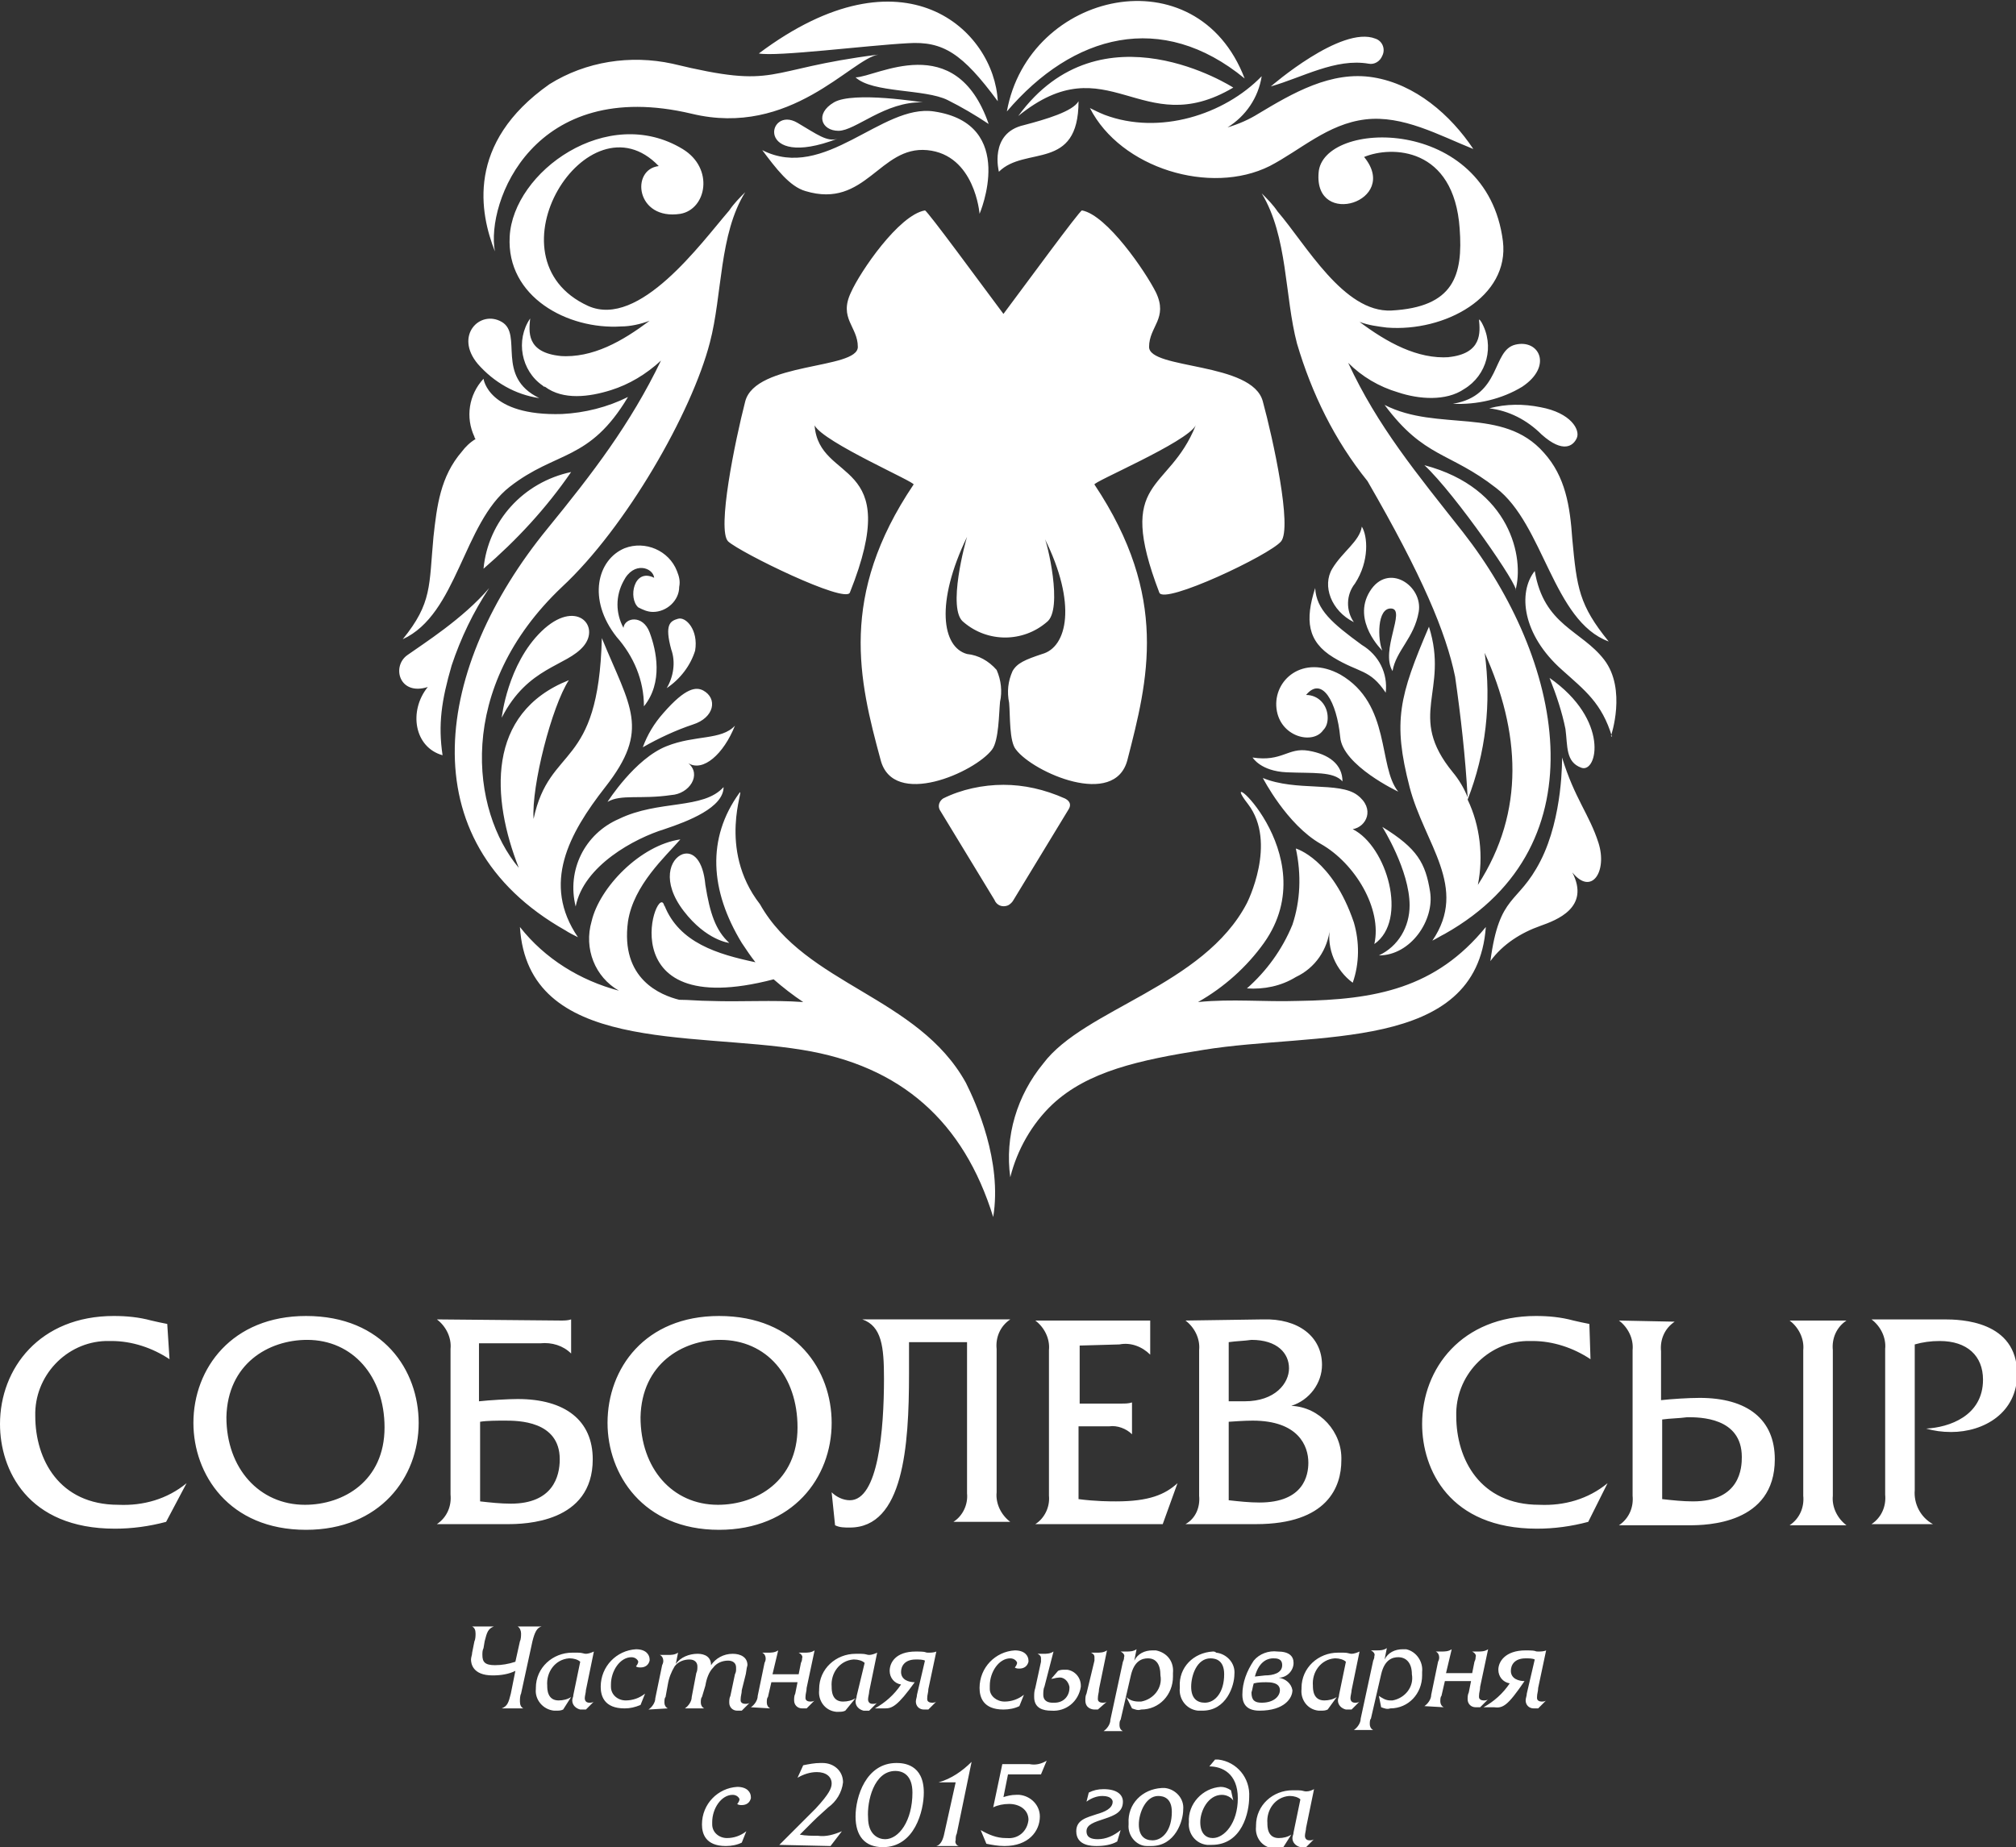
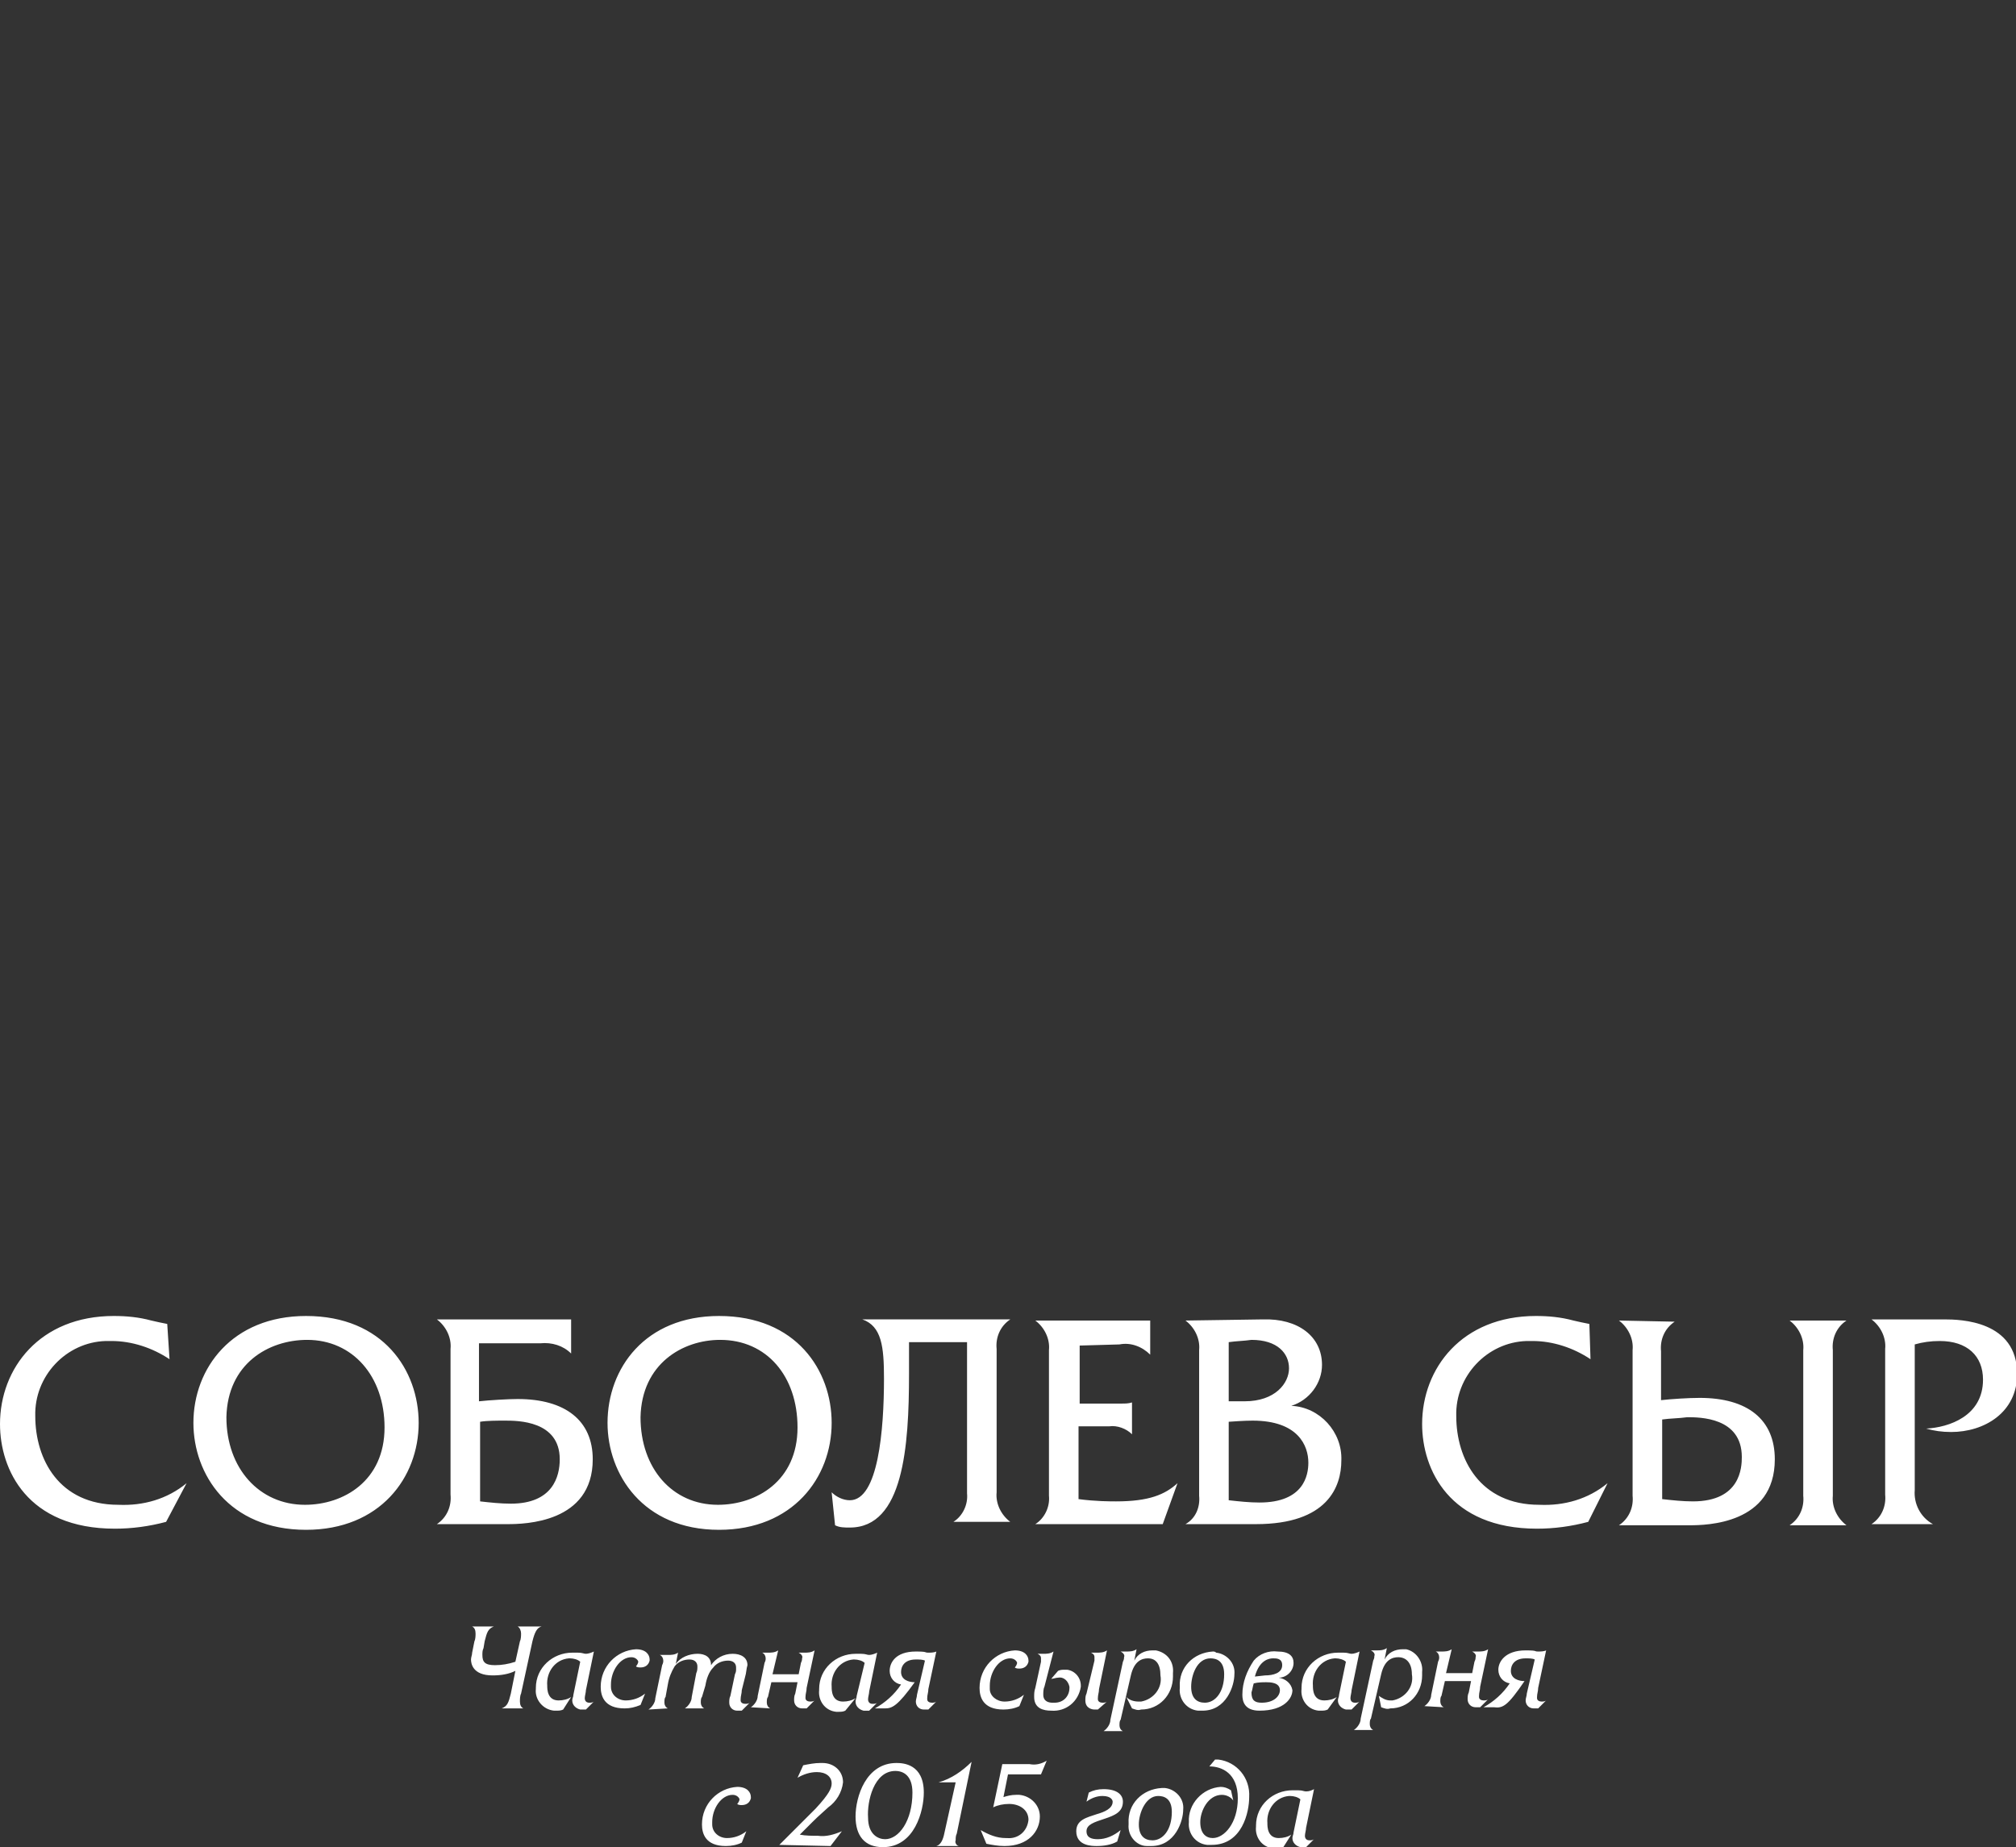
<svg xmlns="http://www.w3.org/2000/svg" id="Слой_1" x="0px" y="0px" viewBox="0 0 177.2 162.4" style="enable-background:new 0 0 177.2 162.4;" xml:space="preserve">
  <rect x="0" y="0" width="177.2" height="162.4" fill="#333333" stroke="none" />
  <style type="text/css"> .st0{fill:#FFFFFF;} </style>
  <g id="Слой_2_1_">
    <g id="Слой_1-2">
-       <path class="st0" d="M118.5,31.9c1.2,1.2,2.7,2.1,4.4,2.6c1.8,0.6,4.2,0.8,5.8-0.3c2-1.2,2.7-3.8,1.5-5.9 c-0.1-0.1-0.1-0.2-0.2-0.2c0.1,1.1,0.3,3-2.7,3.3h0.1c-2.8,0.2-5.5-1.3-7.9-3.1c0.8,0.3,1.6,0.4,2.4,0.5 c5.1,0.4,10.8-2.7,10.2-7.6c-1.4-11.1-15.9-10.7-16.2-6c-0.4,4.9,7.2,2.5,4-1.4c2.4-1,7.9-0.9,8.4,6.3c0.3,4.1-0.5,6.9-6,7.2 c-4.2,0.2-7.5-5.8-10-8.7c-0.4-0.6-0.9-1.1-1.4-1.6c2.3,3.8,2,9,3.1,13.2c1.3,4.4,3.3,8.5,6.2,12.1l0,0c4.8,8.3,6.9,13.3,7.7,17.2 c0.5,3.5,0.9,7,1.1,10.6c-0.3-0.8-0.8-1.6-1.3-2.2c-4.1-5-0.3-7.1-2.1-12.8c-2.6,6.1-3.2,8.3-1.7,14.1c1.3,5,5.2,8.8,2,13.5 c0.4-0.2,0.7-0.4,1.1-0.6c14-7.9,10.2-24.3,1.6-35.3C124.5,41.6,121.1,37.5,118.5,31.9 M129.9,77.8c0.5-2.5,0.2-5.2-0.9-7.5 c1.6-4.1,2.1-8.5,1.5-12.9C133.6,64.3,134.1,71.3,129.9,77.8 M135.7,39.8c-3.6-4.1-9.3-1.8-14-4.2c3.5,4.7,5.7,4.1,9.8,7.3 c4.2,3.2,5,11.7,9.9,13.5c-2.6-3.2-2.8-4.7-3.2-9C138,44.5,137.6,41.9,135.7,39.8 M114.1,88c-3,0.1-5.8-0.2-8.8,0.1 c2.3-1.3,4.3-3.1,5.8-5.2c5.6-7.9-4.6-16.3-1.4-12.2c2.6,3.4-0.1,8.7-0.1,8.7c-3.8,7.3-14.3,9.3-17.9,14.1 c-2.3,2.8-3.4,6.4-2.9,10c0.6-2.4,1.9-4.7,3.7-6.4l0,0l0,0l0,0c3.1-2.9,7.6-3.9,13.3-4.8c9.8-1.6,24,0.3,24.8-10.8 C126.2,86.9,120.9,87.9,114.1,88 M111,35.3c-0.9-3.5-10-2.8-10-4.8c0-1.8,1.7-2.5,0.6-4.8c-0.9-1.8-4.3-6.8-6.5-7.2 c-0.2,0-5.1,6.7-6.9,9.1c-1.8-2.4-6.7-9.1-6.9-9.1c-2.3,0.4-5.7,5.4-6.5,7.2c-1.1,2.3,0.6,3,0.6,4.8c0,2-9,1.3-9.9,4.8 s-2.5,11.3-1.5,12.3c1.1,1,10.3,5.5,10.7,4.5c4.8-12-2.7-9.5-3.1-14.7c0.8,1.5,8.9,5,8.7,5.2c-6.6,9.8-4.8,17.2-2.9,24.2 c1.1,4.3,8.3,1.1,9.8-0.9c0.6-0.8,0.6-3.2,0.7-4.2c0.2-0.9,0.1-1.9-0.3-2.8c-0.7-0.8-1.6-1.3-2.6-1.4c-2.2-0.6-2.8-4.5,0-10.3 c-0.1,0.3-1.8,6.4-0.3,7.5c2.1,1.8,5.2,1.8,7.3,0c1.5-1.1,0-7.2-0.2-7.4c2.9,5.8,2,9.6-0.2,10.2C90.1,58,89.4,58.3,89,59 c-0.4,0.9-0.5,1.8-0.3,2.8c0.1,1.1,0,3.4,0.6,4.1c1.5,2,8.7,5.2,9.8,0.9c1.8-7,3.7-14.3-2.9-24.2c-0.2-0.2,8.1-3.7,8.9-5.2 c-2.4,6-7.1,4.5-3.2,14.7c0.4,1.1,9.7-3.3,10.7-4.5S111.9,38.6,111,35.3 M119,54.7c-0.7-1-0.7-2.4,0.1-3.4c1.3-2,1.1-4.2,0.6-5 c-0.2,1.3-1.7,2.2-2.6,3.7S117,53.7,119,54.7 M121.8,60.9c0.2-1.7-0.6-3.3-2.1-4.2c-2.6-1.9-4-3.1-4.1-5c-0.9,2.8-0.7,4.7,1.6,6.1 S120.4,58.8,121.8,60.9 M121.5,57.2c0,0-2.7-2.6-1.1-5.2s4.7-0.5,4.3,1.8s-2,3.4-2.3,5.2c-1.1-1.8,1.2-5.4-0.1-5.5 S121.1,56.3,121.5,57.2 M43,51.7c-1.4,2.1-2.5,4.4-3.3,6.8c-0.9,3.1-1.2,5.2-0.8,7.9c-2.5-0.7-3-3.9-1.3-6 c-2.5,0.8-3.2-1.8-1.8-2.8S40.7,54.4,43,51.7 M141.6,64.7c0,0,1.4-4.1-0.6-6.7s-5.3-3-6.1-7.8c-1.5,1.9-1.1,5.6,2.4,8.7 c2,1.8,3.5,2.9,4.4,5.9 M136.2,59.6c0.6,1.5,1.1,3,1.4,4.5c0.2,1.5,0,2.9,1.4,3.4S141.5,63.3,136.2,59.6 M50.2,41.5 c-2.2,3.2-4.8,6-7.7,8.5C42.9,45.8,46,42.4,50.2,41.5 M125.2,40.9c7.6,2,8.8,8.2,8,11C133.7,51.8,127.9,43.4,125.2,40.9 M137.3,66.6c0,0,0.1,5.2-1.9,9.1s-3.6,2.8-4.4,8.8c1.1-1.5,2.7-2.5,4.4-3.1c1.4-0.5,4.4-1.6,2.8-4.7c1.7,2.1,3.1-0.1,2.3-2.6 S138.4,70.2,137.3,66.6 M113.9,74.6c0,0,3.2,0.9,5.1,6.5c0.5,1.7,0.5,3.6-0.1,5.3c-1.5-1.1-2.3-3-2-4.8c-0.2,1.9-1.3,3.5-3,4.3 c-1.3,0.8-2.8,1.1-4.3,1c1.7-1.5,3.1-3.4,4-5.6C114.3,79.2,114.4,76.9,113.9,74.6 M50.6,79.7c-0.8-3.2,0.8-6.4,3.8-7.7 c3.5-1.7,7.4-0.8,9.2-2.8c0,1.8-3.1,3-5.2,3.7C55.8,73.7,51.3,76.1,50.6,79.7 M53.4,70.5c0,0,2.4-3.8,5.2-4.9c2.5-1,4.8-0.5,6-1.8 c-1,2.5-2.8,4.1-4.1,3.3c1.2,1,0.1,2.7-1.5,2.8C56.3,70.3,54.6,69.8,53.4,70.5 M111,68.4c0,0,2.1,4.1,5.1,5.8s5.4,5.7,4.7,8.8 c3-2.1,1.1-8.6-1.9-10.1c1.2-0.2,2-1.8,0.4-3S113.9,69.6,111,68.4 M110.1,66.6c0,0,0.7,1.2,3,1.3s4.1-0.1,4.9,0.8 c0-1.5-1.2-2.4-3-2.7S112.7,67,110.1,66.6 M121.5,72.7c0,0,2.4,3.8,2.4,6.9c0,1.9-1,3.6-2.7,4.4c2.8,0,4.9-3.1,4.5-5.6 S124.6,74.6,121.5,72.7 M88.2,69c-1.8,0-3.7,0.4-5.3,1.2c-0.3,0.2-0.5,0.6-0.3,1l4.8,7.9c0.2,0.5,0.7,0.7,1.2,0.5 c0.2-0.1,0.4-0.3,0.5-0.5l4.8-7.9c0.4-0.6-0.1-0.9-0.3-1C91.8,69.4,90,69,88.2,69 M44.1,63.1c0,0,0.5-4.7,3.5-7.6s5.2-0.5,3.7,1.3 S46.4,58.6,44.1,63.1 M46.9,72c-0.2-2.9,1.6-9.9,3.1-12.2c-7.3,2.9-6.8,10.4-4.4,16.5c-4.2-5-5.6-15.8,3.8-24.7 c5.6-5.2,11.4-15.3,13-21.5c1.1-4.2,0.8-9.5,3.1-13.2c-0.5,0.5-1,1-1.4,1.6c-2.5,2.9-7.9,10.4-12.4,8.4c-9.2-4.2,0-18.8,6.2-12.3 c-2.5,0.3-2,4.8,1.9,4.2c2.3-0.4,3-4,0.2-5.7c-6.6-4-14.9,2-15.2,7.7c-0.3,5.3,5.1,8.2,9.8,7.9c0.8,0,1.7-0.2,2.5-0.5 c-2.4,1.8-5,3.3-7.9,3.1c0,0,0.2,0.1,0.1,0c-3.1-0.3-2.8-2.2-2.7-3.3c-1.3,1.9-0.8,4.6,1.1,5.9c0.1,0.1,0.1,0.1,0.2,0.1 c1.6,1.2,3.9,0.9,5.8,0.3c1.6-0.5,3.1-1.4,4.4-2.6c-2.7,5.6-6,9.9-10,14.8c-9.8,12-12.4,27.4,1.6,35.3c0.3,0.2,0.7,0.4,1.1,0.6 c-3.2-4.7-0.8-9.1,2.4-13.2c4-5.1,2.2-7-0.3-13.1C52.6,67.8,48.3,65.4,46.9,72 M56.6,62.1c0-2.3-0.9-4.4-2.4-6.1 c-2.6-3.3-1.7-6.8,0.7-7.8c1.8-0.7,3.9,0.2,4.6,2c0.2,0.5,0.3,0.9,0.2,1.4c0,1.2-1.1,2.2-2.3,2.2c-0.5,0-0.9-0.2-1.3-0.4 c-0.9-0.8-0.4-3.5,1.4-2.6c-0.1-0.9-1.8-1.5-2.7,0.3c-0.7,1.3-0.7,2.8,0,4.1c0.1-0.9,1.7-1.2,2.3,0.4S58.3,60,56.6,62.1 M58.6,60.5c0.6-1,0.8-2.3,0.4-3.4c-0.6-2.2-0.1-2.5,0.6-2.7s1.8,1,1.5,2.8C60.7,58.5,59.8,59.7,58.6,60.5 M56.5,65.7 c0.4-1.1,1-2.1,1.8-3c2-2.3,2.9-2.3,3.5-2c1.3,0.7,1,2.4-0.9,3C59.4,64.2,57.9,64.9,56.5,65.7 M122.9,69.6c0,0-4.9-2.3-5.1-4.8 c-0.3-3.1-1.6-5.4-3-3.7c1.1,0,1.9,0.9,1.9,2c0,0.4-0.1,0.8-0.4,1.1c-0.9,1.3-3.8,0.6-4.1-1.9s2.3-4.8,5.6-3 C122.3,61.9,121.1,67.4,122.9,69.6 M59.7,87.9c-1.6-0.4-5.2-1.8-4.5-6.9c0.5-3.2,3.3-5.7,4.6-7.2c-3.5,0.5-7.1,4.2-7.8,7.2 c-0.7,2.4,0.3,4.9,2.4,6.1c-3.4-0.9-6.5-2.8-8.7-5.6c0.7,11.1,15,9.2,24.8,10.8c8.7,1.4,14.2,6.3,16.8,14.7 c0.8-4.9-1.5-10-2.4-11.8c-4.2-7.6-14.1-8.6-18.1-15.7l0,0l0,0l0,0c-3.8-4.9-1.3-10.4-1.8-9.8c-2.9,4-2.6,8.6,0.2,13.2 c0.4,0.6,0.8,1.2,1.2,1.7c-3.3-0.7-6.7-1.7-8-5l0,0.1C57.9,77,53.1,90,68,86.1c0.8,0.7,1.7,1.4,2.6,2c-2.7-0.2-5.4,0-8.2-0.1 C61.5,88,60.6,87.9,59.7,87.9 M64.1,82.9c0,0-2-0.2-4-2.8s-1.2-4.6-0.1-5c0.9-0.3,1.8,0.5,2,2.7C62.4,80.3,62.9,81.8,64.1,82.9 M86.9,10.9c-1.2-0.8-2.4-1.5-3.6-2.1c-2-1-6.6-0.6-8.1-2C77,6.8,84,2.5,86.9,10.9 M81.1,9c0,0-6.1-1-7.8,0s-1.1,2.5,0.4,2.5 S77.8,8.9,81.1,9 M127.7,35.5c2.1,0.1,4.3-0.4,6.1-1.5c2.7-1.8,1.5-4.2-0.6-3.7S132,34.8,127.7,35.5 M47.4,35 c-2.1-0.3-4-1.4-5.4-3c-2.1-2.5,0.2-4.8,2.1-3.7S43.5,33.1,47.4,35 M130.9,35.9c1.5-0.4,3-0.4,4.5-0.1c2.7,0.5,3.5,2,3.2,2.7 s-1.2,1.4-3.1-0.3C134.2,36.9,132.6,36.1,130.9,35.9 M87.8,15.1c0,0-0.9-3.4,2.2-4.1c1.9-0.5,4.3-1.2,4.8-2.1 C94.8,15.1,90.1,12.8,87.8,15.1 M70.1,10.8c1.7,1,2.6,1.7,3.5,1.4C66.3,15,67.4,9.2,70.1,10.8 M79.8,3.8c3.1-0.2,4.8,0.9,7.9,5.1 c-0.3-6.2-8.2-13.8-21-4.2C68.3,5,76.1,4,79.8,3.8 M77.2,4.8c-10.3,1.3-8.6,3.1-18.1,0.8c-3.7-0.8-7.6-0.2-10.8,1.8 c-7.4,5.2-6.1,11.4-4.8,14.7C42.7,17.8,46.9,6.7,60.8,10C69.5,12.1,74.8,5.2,77.2,4.8 M82.1,9.8C77.5,9.1,72.5,16,67,13.2 c1.2,1.6,2.4,3.2,3.8,3.6c5.3,1.6,6.5-4,10.7-3.6s4.6,5.6,4.6,5.6S89.5,10.9,82.1,9.8 M88.5,9.8c1.9-10.6,16.7-13.9,20.9-2.9 C102.1,0.9,94.3,3,88.5,9.8 M97.1,10.1c4.8,1.8,10.5,0,13.8-3.4c-0.3,1.9-1.4,3.5-3,4.5c1-0.3,1.9-0.7,2.7-1.2 c3-1.8,6.4-3.8,10.1-3.2s6.8,3.3,8.8,6.3c-3-1.2-6.2-3-9.5-2.6s-5.7,2.7-8.4,4.1c-5.2,2.6-13.1,0.2-15.8-5.1 C96.2,9.7,96.6,9.9,97.1,10.1 M89.5,10.2c7.3-10,18.9-2.5,18.9-2.5C100.3,12.5,97.4,3.8,89.5,10.2 M111.7,7.6c0,0,6.2-5.4,9.2-4.2 c0.6,0.2,0.9,0.9,0.6,1.5c-0.2,0.5-0.7,0.8-1.2,0.7C117.4,5.1,114.5,6.8,111.7,7.6 M49.4,36.4c-6.5,0.2-6.9-3.1-6.9-3.1 c-1.3,1.4-1.6,3.4-0.8,5.1c0,0.1,0.1,0.2,0.1,0.2c-0.5,0.3-0.9,0.7-1.2,1.1c-1.9,2.2-2.2,4.8-2.5,7.5c-0.4,4.3-0.1,5.8-2.7,9 c4.8-2.2,5.3-10.2,9.4-13.4s7-2.2,10.4-7.9C53.4,35.8,51.4,36.3,49.4,36.4" />
-       <path class="st0" d="M169.9,134c-1.1-0.6-1.7-1.8-1.6-3v-12.8c0.7-0.2,1.4-0.3,2.2-0.3c2.4,0,3.8,1.3,3.8,3.4c0,3.2-3,4.2-5,4.3 c0.7,0.2,1.4,0.3,2.2,0.3c2.9,0,5.8-1.7,5.8-5.1c0-4.7-5-4.8-6.4-4.8h-6.4c0.8,0.6,1.3,1.6,1.2,2.6v12.8c0.1,1-0.3,2-1.2,2.6 L169.9,134z M157.3,116.1c0.8,0.6,1.3,1.6,1.2,2.6v12.8c0.1,1-0.3,2-1.2,2.6h5c-0.8-0.6-1.3-1.6-1.2-2.6v-12.8 c-0.1-1,0.3-2,1.2-2.6L157.3,116.1z M146.1,124.8c0.7-0.1,1.5-0.1,2.2-0.2c1.1,0,4.8,0,4.8,3.5c0,0.9-0.1,3.9-4.3,3.9 c-0.9,0-1.8-0.1-2.7-0.2V124.8z M142.3,116.1c0.8,0.6,1.3,1.6,1.2,2.6v12.8c0.1,1-0.3,2-1.2,2.6h6.2c1.5,0,7.5-0.1,7.5-5.8 c0-3.5-2.4-5.4-6.6-5.4c-1,0-2.5,0.1-3.4,0.2v-4.3c-0.1-1,0.3-2,1.2-2.6L142.3,116.1z M139.7,116.4c-0.5-0.1-1-0.2-1.4-0.3 c-1.1-0.3-2.2-0.4-3.3-0.4c-6.5,0-10,4.6-10,9.5c0,4,2.4,9.2,10.1,9.2c1.5,0,3-0.2,4.5-0.6l1.7-3.4c-1.7,1.4-3.8,2-6,1.9 c-5.2,0-7.3-4-7.3-7.8c-0.1-3.5,2.7-6.5,6.2-6.6c0.2,0,0.3,0,0.5,0c1.8,0,3.6,0.6,5.1,1.6L139.7,116.4z M108,125 c1.4-0.1,1.9-0.1,2.1-0.1c4,0,4.9,2.2,4.9,3.7c0,1.1-0.4,3.5-4.3,3.5c-0.9,0-1.8-0.1-2.7-0.2V125z M108,118c0.7-0.1,1.3-0.1,2-0.2 c2.3,0,3.3,1.2,3.3,2.5s-1.2,2.9-3.9,2.9H108L108,118z M104.2,116.1c0.8,0.6,1.3,1.6,1.2,2.6v12.8c0.1,1-0.3,2-1.2,2.5h6.2 c6.3,0,7.5-3.3,7.5-5.6c0.1-2.5-1.9-4.7-4.4-4.8c1.6-0.5,2.7-2,2.7-3.6c0-2.5-2.1-4.1-5.2-4L104.2,116.1z M91,116.1 c0.8,0.6,1.3,1.6,1.2,2.6v12.8c0.1,1-0.4,2-1.2,2.5h11.2l1.3-3.6c-1.1,1-2.5,1.6-5.4,1.6c-0.5,0-1.8,0-3.3-0.2v-6.4h2.7 c0.7-0.1,1.5,0.2,2,0.7v-2.8c-0.3,0.1-0.6,0.1-0.9,0.1h-3.7v-5.1l3.5-0.1c1-0.2,2,0.2,2.7,0.9v-3L91,116.1z M87.6,118.6 c-0.1-1,0.3-2,1.2-2.6h-13c1.7,0.6,1.9,2.4,1.9,5.2c0,4.5-0.5,10.7-3,10.7c-0.6,0-1.2-0.3-1.6-0.7l0.3,2.9 c0.4,0.2,0.8,0.2,1.3,0.2c4.7,0,5.2-7.1,5.2-13.5v-2.8H85v13.3c0.1,1-0.4,2-1.2,2.5h5c-0.8-0.6-1.3-1.6-1.2-2.6L87.6,118.6z M63.3,117.8c4.1,0,6.8,3.2,6.8,7.7c0,4.7-3.6,6.8-7,6.8c-4,0-6.8-3.2-6.8-7.7C56.4,119.9,60,117.8,63.3,117.8 M63.2,115.7 c-6.5,0-9.8,4.6-9.8,9.4c0,4.5,3.1,9.4,9.8,9.4c6.5,0,9.9-4.6,9.9-9.4C73.1,120.5,70,115.7,63.2,115.7 M42.2,125 c0.6-0.1,1.5-0.1,2.2-0.1c1.1,0,4.8,0,4.8,3.4c0,1.5-0.6,3.9-4.3,3.9c-0.9,0-1.8-0.1-2.7-0.2L42.2,125z M38.4,116 c0.8,0.6,1.3,1.6,1.2,2.6v12.8c0.1,1-0.3,2-1.2,2.6h6.2c1.5,0,7.5-0.1,7.5-5.7c0-3.4-2.4-5.3-6.6-5.3c-0.8,0-2.5,0.1-3.4,0.2v-5.1 h5.4c1-0.1,2,0.2,2.7,0.9v-3c-0.3,0.1-0.6,0.1-0.9,0.1L38.4,116z M27,117.8c4,0,6.8,3.2,6.8,7.7c0,4.7-3.6,6.8-7,6.8 c-4,0-6.9-3.2-6.9-7.7C20,119.9,23.6,117.8,27,117.8 M26.9,115.7c-6.5,0-9.9,4.6-9.9,9.4c0,4.5,3.1,9.4,9.9,9.4 c6.5,0,9.9-4.6,9.9-9.4C36.8,120.5,33.7,115.7,26.9,115.7 M14.7,116.4c-0.5-0.1-1-0.2-1.4-0.3c-1.1-0.3-2.2-0.4-3.3-0.4 c-6.5,0-10,4.6-10,9.5c0,4,2.4,9.2,10.1,9.2c1.5,0,3-0.2,4.5-0.6l1.8-3.4c-1.7,1.4-3.8,2-6,1.9c-5.2,0-7.3-4-7.3-7.8 c-0.1-3.5,2.7-6.5,6.2-6.6c0.2,0,0.3,0,0.5,0c1.8,0,3.6,0.6,5.1,1.6L14.7,116.4z" />
+       <path class="st0" d="M169.9,134c-1.1-0.6-1.7-1.8-1.6-3v-12.8c0.7-0.2,1.4-0.3,2.2-0.3c2.4,0,3.8,1.3,3.8,3.4c0,3.2-3,4.2-5,4.3 c0.7,0.2,1.4,0.3,2.2,0.3c2.9,0,5.8-1.7,5.8-5.1c0-4.7-5-4.8-6.4-4.8h-6.4c0.8,0.6,1.3,1.6,1.2,2.6v12.8c0.1,1-0.3,2-1.2,2.6 L169.9,134z M157.3,116.1c0.8,0.6,1.3,1.6,1.2,2.6v12.8c0.1,1-0.3,2-1.2,2.6h5c-0.8-0.6-1.3-1.6-1.2-2.6v-12.8 c-0.1-1,0.3-2,1.2-2.6L157.3,116.1z M146.1,124.8c0.7-0.1,1.5-0.1,2.2-0.2c1.1,0,4.8,0,4.8,3.5c0,0.9-0.1,3.9-4.3,3.9 c-0.9,0-1.8-0.1-2.7-0.2V124.8z M142.3,116.1c0.8,0.6,1.3,1.6,1.2,2.6v12.8c0.1,1-0.3,2-1.2,2.6h6.2c1.5,0,7.5-0.1,7.5-5.8 c0-3.5-2.4-5.4-6.6-5.4c-1,0-2.5,0.1-3.4,0.2v-4.3c-0.1-1,0.3-2,1.2-2.6L142.3,116.1z M139.7,116.4c-0.5-0.1-1-0.2-1.4-0.3 c-1.1-0.3-2.2-0.4-3.3-0.4c-6.5,0-10,4.6-10,9.5c0,4,2.4,9.2,10.1,9.2c1.5,0,3-0.2,4.5-0.6l1.7-3.4c-1.7,1.4-3.8,2-6,1.9 c-5.2,0-7.3-4-7.3-7.8c-0.1-3.5,2.7-6.5,6.2-6.6c0.2,0,0.3,0,0.5,0c1.8,0,3.6,0.6,5.1,1.6L139.7,116.4z M108,125 c1.4-0.1,1.9-0.1,2.1-0.1c4,0,4.9,2.2,4.9,3.7c0,1.1-0.4,3.5-4.3,3.5c-0.9,0-1.8-0.1-2.7-0.2V125z M108,118c0.7-0.1,1.3-0.1,2-0.2 c2.3,0,3.3,1.2,3.3,2.5s-1.2,2.9-3.9,2.9H108L108,118z M104.2,116.1c0.8,0.6,1.3,1.6,1.2,2.6v12.8c0.1,1-0.3,2-1.2,2.5h6.2 c6.3,0,7.5-3.3,7.5-5.6c0.1-2.5-1.9-4.7-4.4-4.8c1.6-0.5,2.7-2,2.7-3.6c0-2.5-2.1-4.1-5.2-4L104.2,116.1z M91,116.1 c0.8,0.6,1.3,1.6,1.2,2.6v12.8c0.1,1-0.4,2-1.2,2.5h11.2l1.3-3.6c-1.1,1-2.5,1.6-5.4,1.6c-0.5,0-1.8,0-3.3-0.2v-6.4h2.7 c0.7-0.1,1.5,0.2,2,0.7v-2.8c-0.3,0.1-0.6,0.1-0.9,0.1h-3.7v-5.1l3.5-0.1c1-0.2,2,0.2,2.7,0.9v-3L91,116.1z M87.6,118.6 c-0.1-1,0.3-2,1.2-2.6h-13c1.7,0.6,1.9,2.4,1.9,5.2c0,4.5-0.5,10.7-3,10.7c-0.6,0-1.2-0.3-1.6-0.7l0.3,2.9 c0.4,0.2,0.8,0.2,1.3,0.2c4.7,0,5.2-7.1,5.2-13.5v-2.8H85v13.3c0.1,1-0.4,2-1.2,2.5h5c-0.8-0.6-1.3-1.6-1.2-2.6L87.6,118.6z M63.3,117.8c4.1,0,6.8,3.2,6.8,7.7c0,4.7-3.6,6.8-7,6.8c-4,0-6.8-3.2-6.8-7.7C56.4,119.9,60,117.8,63.3,117.8 M63.2,115.7 c-6.5,0-9.8,4.6-9.8,9.4c0,4.5,3.1,9.4,9.8,9.4c6.5,0,9.9-4.6,9.9-9.4C73.1,120.5,70,115.7,63.2,115.7 M42.2,125 c0.6-0.1,1.5-0.1,2.2-0.1c1.1,0,4.8,0,4.8,3.4c0,1.5-0.6,3.9-4.3,3.9c-0.9,0-1.8-0.1-2.7-0.2L42.2,125z M38.4,116 c0.8,0.6,1.3,1.6,1.2,2.6v12.8c0.1,1-0.3,2-1.2,2.6h6.2c1.5,0,7.5-0.1,7.5-5.7c0-3.4-2.4-5.3-6.6-5.3c-0.8,0-2.5,0.1-3.4,0.2v-5.1 h5.4c1-0.1,2,0.2,2.7,0.9v-3L38.4,116z M27,117.8c4,0,6.8,3.2,6.8,7.7c0,4.7-3.6,6.8-7,6.8 c-4,0-6.9-3.2-6.9-7.7C20,119.9,23.6,117.8,27,117.8 M26.9,115.7c-6.5,0-9.9,4.6-9.9,9.4c0,4.5,3.1,9.4,9.9,9.4 c6.5,0,9.9-4.6,9.9-9.4C36.8,120.5,33.7,115.7,26.9,115.7 M14.7,116.4c-0.5-0.1-1-0.2-1.4-0.3c-1.1-0.3-2.2-0.4-3.3-0.4 c-6.5,0-10,4.6-10,9.5c0,4,2.4,9.2,10.1,9.2c1.5,0,3-0.2,4.5-0.6l1.8-3.4c-1.7,1.4-3.8,2-6,1.9c-5.2,0-7.3-4-7.3-7.8 c-0.1-3.5,2.7-6.5,6.2-6.6c0.2,0,0.3,0,0.5,0c1.8,0,3.6,0.6,5.1,1.6L14.7,116.4z" />
      <path class="st0" d="M134,147.8c-0.5,0-1.2-0.2-1.2-0.9c0-0.5,0.3-1.1,1.3-1.1c0.3,0,0.6,0,0.8,0.1l-0.7,3c0,0.2-0.1,0.4-0.1,0.6 c0,0.4,0.3,0.7,0.7,0.7c0,0,0.1,0,0.1,0c0.1,0,0.2,0,0.3,0l0.7-0.7c-0.1,0.1-0.3,0.1-0.4,0.1c-0.2,0-0.4-0.1-0.4-0.3 c0,0,0,0,0-0.1c0-0.3,0.1-0.5,0.1-0.8l0.7-3.3c-0.2,0.1-0.5,0.1-0.7,0.1c-0.4,0,0-0.1-1.1-0.1c-1.8,0-2.4,1-2.4,1.7 c0,0.6,0.4,1.1,1,1.2c-0.6,0.9-1.4,1.6-2.3,2.1c0.6,0,0.8,0,0.9,0C132.1,150.2,132.5,150,134,147.8 M126.9,150.1 c-0.2-0.1-0.3-0.3-0.3-0.5c0-0.2,0-0.4,0.1-0.5l0.3-1.3h2.3l-0.2,1c-0.1,0.2-0.1,0.4-0.1,0.6c0,0.4,0.3,0.7,0.7,0.7 c0,0,0.1,0,0.1,0c0.1,0,0.2,0,0.3,0l0.7-0.7c-0.1,0.1-0.3,0.1-0.4,0.1c-0.2,0-0.4-0.1-0.4-0.3c0,0,0,0,0-0.1 c0-0.3,0.1-0.5,0.1-0.8l0.7-3.3c-0.3,0.2-0.6,0.2-0.9,0.2h-0.5c0.2,0.1,0.4,0.3,0.3,0.5c0,0.1,0,0.2-0.1,0.4l-0.2,1h-2.3l0.5-2.1 c-0.3,0.2-0.6,0.2-0.9,0.2h-0.5c0.2,0.1,0.3,0.3,0.3,0.5c0,0.1,0,0.2-0.1,0.4l-0.6,2.9c0,0.4-0.3,0.8-0.6,1L126.9,150.1z M121.4,150.1c0.3,0.1,0.5,0.2,0.8,0.1c1.6,0,2.8-1.3,2.8-2.9c0-0.1,0-0.2,0-0.3c0.1-0.9-0.5-1.8-1.4-2c-0.1,0-0.2,0-0.3,0 c-0.7,0-1.3,0.3-1.6,0.9l0,0l0.2-1c-0.3,0.2-0.6,0.2-0.9,0.2h-0.5c0.2,0.1,0.4,0.3,0.3,0.5c0,0.1,0,0.2-0.1,0.4l-1.1,5.1 c0,0.4-0.3,0.8-0.6,1h1.7c-0.2-0.1-0.3-0.3-0.3-0.5c0-0.2,0-0.4,0.1-0.5l0.9-3.9c0.3-1.3,1-1.5,1.5-1.5c0.7,0,1.2,0.5,1.2,1.5 c0.2,1.1-0.6,2.1-1.7,2.3c-0.1,0-0.1,0-0.2,0c-0.4,0-0.7-0.2-1-0.4L121.4,150.1z M117.5,149.2c-0.3,0.2-0.7,0.3-1.1,0.3 c-1,0-1-1-1-1.3c-0.1-1.2,0.7-2.3,1.9-2.4c0,0,0.1,0,0.1,0c0.3,0,0.7,0.1,0.9,0.3l-0.6,2.9c0,0.2-0.1,0.3-0.1,0.5 c0,0.4,0.3,0.7,0.7,0.8c0,0,0.1,0,0.1,0c0.1,0,0.2,0,0.4,0l0.7-0.7c-0.1,0.1-0.3,0.1-0.4,0.1c-0.3,0-0.4-0.2-0.4-0.4 c0-0.2,0.1-0.5,0.1-0.7l0.7-3.4c-0.2,0.1-0.5,0.2-0.7,0.2c-0.2,0-0.3-0.1-0.7-0.1c-0.2,0-0.3,0-0.5,0c-1.7,0-3.2,1.3-3.2,3.1 c0,0,0,0.1,0,0.1c-0.1,0.9,0.5,1.8,1.5,1.9c0.1,0,0.2,0,0.2,0c0.2,0,0.4,0,0.6-0.1L117.5,149.2z M110.2,148 c0.4-0.1,0.8-0.1,1.1-0.1c0.3,0,1.2,0,1.2,0.7c0,0.5-0.5,1.1-1.6,1.1c-0.6,0-0.9-0.2-0.9-0.9C110.1,148.5,110.1,148.3,110.2,148 M110.3,147.4c0.4-1.5,1.3-1.6,1.6-1.6s0.8,0,0.8,0.6c0,0.7-0.8,0.9-1.5,0.9L110.3,147.4z M112.4,147.5c0.7,0,1.3-0.6,1.3-1.3 c0-0.6-0.4-1-1.4-1c-0.8-0.1-1.6,0.2-2.1,0.8c-0.6,0.9-1,1.9-1,3c0,0.6,0.2,1.4,1.5,1.4c2.2,0,2.9-1.1,2.9-1.8 C113.5,148,113,147.6,112.4,147.5C112.4,147.6,112.4,147.6,112.4,147.5L112.4,147.5z M106.4,145.8c0.5,0,1.2,0.2,1.2,1.4 c0,1.6-0.8,2.5-1.7,2.5c-0.7,0-1.2-0.4-1.2-1.4S105.2,145.8,106.4,145.8 M106.6,145.2c-1.7,0.1-3,1.4-2.9,3.1c0,0,0,0.1,0,0.1 c-0.1,1,0.6,1.9,1.6,2c0.1,0,0.3,0,0.4,0c2.1,0,2.8-2.2,2.8-3.2c0.1-1-0.7-1.8-1.6-1.9C106.8,145.2,106.7,145.2,106.6,145.2 M99.5,150.2c0.3,0.1,0.5,0.2,0.8,0.1c1.6,0,2.8-1.3,2.8-2.9c0-0.1,0-0.2,0-0.3c0.1-1-0.5-1.8-1.5-2c-0.1,0-0.2,0-0.3,0 c-0.7,0-1.3,0.3-1.6,0.9l0,0l0.2-1c-0.3,0.2-0.6,0.2-0.9,0.2h-0.5c0.2,0.1,0.4,0.3,0.3,0.5c0,0.1,0,0.2-0.1,0.4l-1.1,5.1 c0,0.4-0.3,0.8-0.6,1h1.7c-0.2-0.1-0.3-0.3-0.3-0.5c0-0.2,0-0.4,0.1-0.5l0.9-3.9c0.3-1.3,1-1.5,1.5-1.5c0.7,0,1.1,0.5,1.1,1.5 c0.2,1.1-0.6,2.1-1.7,2.3c-0.1,0-0.1,0-0.2,0c-0.4,0-0.8-0.1-1.1-0.4L99.5,150.2z M97.3,149.6c-0.1,0.1-0.3,0.1-0.4,0.1 c-0.2,0-0.4-0.1-0.4-0.3c0,0,0-0.1,0-0.1c0-0.3,0.1-0.5,0.1-0.8l0.7-3.4c-0.3,0.2-0.6,0.2-0.9,0.2h-0.5c0.2,0.1,0.3,0.2,0.3,0.4 c0,0.1,0,0.2,0,0.3l-0.7,2.9c-0.1,0.2-0.1,0.4-0.1,0.6c0,0.7,0.6,0.8,0.8,0.8c0.1,0,0.2,0,0.3,0L97.3,149.6z M92.6,145.2 c-0.3,0.2-0.6,0.2-0.9,0.2h-0.5c0.2,0.1,0.3,0.2,0.3,0.4c0,0.1,0,0.2,0,0.3l-0.5,2.3c-0.1,0.3-0.1,0.5-0.1,0.8 c0,1,0.8,1.2,1.5,1.2c1.3,0.1,2.4-0.8,2.6-2.1c0,0,0-0.1,0-0.1c0-0.7-0.5-1.3-1.2-1.4c-0.1,0-0.1,0-0.2,0c-0.2,0-0.4,0-0.6,0.1 l-0.6,0.7c0.2,0,0.4-0.1,0.6-0.1c0.5-0.1,0.9,0.3,1,0.8c0,0,0,0.1,0,0.1c0,0.7-0.5,1.3-1.3,1.3c-0.1,0-0.1,0-0.2,0 c-0.3,0-0.8-0.1-0.8-0.7c0-0.2,0-0.5,0.1-0.7L92.6,145.2z M90,149c-0.5,0.4-1.1,0.6-1.7,0.6c-0.7,0-1.3-0.5-1.3-1.1 c0-0.1,0-0.2,0-0.3c0-1.2,0.8-2.4,1.8-2.4c0.4,0,0.6,0.3,0.6,0.4c0,0.1-0.1,0.3-0.2,0.4c0.1,0.1,0.3,0.1,0.4,0.1 c0.4,0,0.7-0.2,0.8-0.6c0,0,0-0.1,0-0.1c0-0.4-0.3-0.9-1.2-0.9c-1.7,0.1-3.1,1.5-3.1,3.3c0,0.8,0.3,1.9,2.1,1.9 c0.5,0,1-0.1,1.4-0.3L90,149z M80.4,147.9c-0.5,0-1.2-0.2-1.2-0.9c0-0.5,0.3-1.1,1.3-1.1c0.3,0,0.6,0,0.8,0.1l-0.7,3 c0,0.2-0.1,0.4-0.1,0.6c0,0.4,0.3,0.7,0.7,0.7c0,0,0.1,0,0.1,0c0.1,0,0.2,0,0.3,0l0.7-0.7c-0.1,0.1-0.3,0.1-0.4,0.1 c-0.2,0-0.4-0.1-0.4-0.3c0,0,0,0,0-0.1c0-0.3,0.1-0.5,0.1-0.8l0.7-3.3c-0.2,0.1-0.5,0.1-0.7,0.1c-0.4,0,0-0.1-1.1-0.1 c-1.8,0-2.3,1-2.3,1.7c0,0.6,0.4,1.1,1,1.2c-0.6,0.9-1.4,1.6-2.3,2.1c0.6,0,0.8,0,0.9,0C78.4,150.2,78.9,150,80.4,147.9 M75.2,149.3c-0.3,0.2-0.7,0.3-1.1,0.3c-1,0-1-1-1-1.3c-0.1-1.2,0.7-2.3,1.9-2.4c0,0,0.1,0,0.1,0c0.3,0,0.7,0.1,0.9,0.3l-0.7,2.9 c0,0.2-0.1,0.3-0.1,0.5c0,0.4,0.3,0.7,0.7,0.8c0,0,0.1,0,0.1,0c0.1,0,0.2,0,0.4,0l0.7-0.7c-0.1,0.1-0.3,0.1-0.4,0.1 c-0.3,0-0.4-0.2-0.4-0.4c0-0.2,0.1-0.5,0.1-0.7l0.7-3.4c-0.2,0.1-0.5,0.2-0.7,0.2c-0.2,0-0.3-0.1-0.7-0.1c-0.2,0-0.3,0-0.5,0 c-1.7,0-3.2,1.3-3.2,3.1c0,0,0,0.1,0,0.1c-0.1,0.9,0.5,1.8,1.5,1.9c0.1,0,0.2,0,0.2,0c0.2,0,0.4,0,0.6-0.1L75.2,149.3z M67.7,150.2c-0.2-0.1-0.3-0.3-0.3-0.5c0-0.2,0-0.4,0.1-0.5l0.3-1.3h2.3l-0.2,1c-0.1,0.2-0.1,0.4-0.1,0.6c0,0.4,0.3,0.7,0.7,0.7 c0,0,0.1,0,0.1,0c0.1,0,0.2,0,0.3,0l0.7-0.7c-0.1,0.1-0.3,0.1-0.4,0.1c-0.2,0-0.4-0.1-0.4-0.3c0,0,0,0,0-0.1 c0-0.3,0.1-0.5,0.1-0.8l0.7-3.3c-0.3,0.2-0.6,0.2-0.9,0.2h-0.5c0.2,0.1,0.4,0.3,0.3,0.5c0,0.1,0,0.2-0.1,0.4l-0.2,1h-2.3l0.5-2.1 c-0.3,0.2-0.6,0.2-0.9,0.2H67c0.2,0.1,0.3,0.3,0.3,0.5c0,0.1,0,0.2-0.1,0.4l-0.6,2.9c0,0.4-0.3,0.8-0.6,1L67.7,150.2z M58.7,150.2 c-0.2-0.1-0.3-0.3-0.3-0.5c0-0.2,0-0.4,0.1-0.5l0.2-1.1c0.1-0.6,0.3-1.1,0.6-1.6c0.3-0.4,0.8-0.6,1.3-0.6c0.5,0,0.7,0.3,0.7,0.6 c0,0.2,0,0.4-0.1,0.6l-0.4,2.1c0,0.4-0.3,0.8-0.6,1h1.7c-0.2-0.1-0.3-0.3-0.3-0.5c0-0.2,0-0.4,0.1-0.5l0.3-1 c0.1-0.6,0.3-1.2,0.7-1.6c0.3-0.4,0.8-0.6,1.3-0.6c0.4,0,0.7,0.2,0.7,0.6c0,0,0,0.1,0,0.1c0,0.2,0,0.3-0.1,0.5l-0.4,1.9 c-0.1,0.2-0.1,0.4-0.1,0.6c0,0.4,0.3,0.7,0.7,0.7c0,0,0.1,0,0.1,0c0.1,0,0.2,0,0.3,0l0.7-0.7c-0.1,0.1-0.3,0.1-0.4,0.1 c-0.2,0-0.4-0.1-0.4-0.3c0,0,0-0.1,0-0.1c0-0.3,0.1-0.5,0.1-0.8l0.3-1.2c0.1-0.3,0.1-0.7,0.2-1c0-0.7-0.6-1-1.3-1 c-0.8,0-1.5,0.4-1.9,1c0-1-1-1-1.2-1c-0.7,0-1.5,0.3-1.9,0.9l0.2-1c-0.3,0.2-0.6,0.2-0.9,0.2H58c0.2,0.1,0.3,0.3,0.3,0.5 c0,0.1,0,0.2-0.1,0.4l-0.6,2.9c0,0.4-0.3,0.8-0.6,1L58.7,150.2z M56.7,148.9c-0.5,0.4-1.1,0.6-1.7,0.6c-0.7,0-1.3-0.5-1.3-1.2 c0-0.1,0-0.1,0-0.2c0-1.2,0.8-2.4,1.8-2.4c0.4,0,0.6,0.3,0.6,0.4c0,0.1-0.1,0.3-0.2,0.4c0.1,0.1,0.3,0.1,0.4,0.1 c0.4,0,0.7-0.2,0.8-0.6c0,0,0,0,0-0.1c0-0.4-0.3-0.9-1.2-0.9c-1.7,0.1-3.1,1.5-3.1,3.3c0,0.8,0.3,1.9,2.1,1.9 c0.5,0,0.9-0.1,1.4-0.3L56.7,148.9z M50.2,149.2c-0.3,0.2-0.7,0.3-1.1,0.3c-1,0-1-1-1-1.3c-0.1-1.2,0.7-2.3,1.9-2.4 c0,0,0.1,0,0.1,0c0.3,0,0.7,0.1,0.9,0.3l-0.6,2.9c0,0.2-0.1,0.3-0.1,0.5c0,0.4,0.3,0.7,0.7,0.8c0,0,0.1,0,0.1,0c0.1,0,0.2,0,0.4,0 l0.7-0.7c-0.1,0.1-0.3,0.1-0.4,0.1c-0.3,0-0.4-0.2-0.4-0.4c0-0.2,0.1-0.5,0.1-0.7l0.7-3.4c-0.2,0.1-0.5,0.2-0.7,0.2 c-0.2,0-0.3-0.1-0.7-0.1c-0.2,0-0.3,0-0.5,0c-1.7,0-3.2,1.3-3.2,3.1c0,0,0,0.1,0,0.1c-0.1,0.9,0.6,1.8,1.6,1.9c0.1,0,0.1,0,0.2,0 c0.2,0,0.4,0,0.6-0.1L50.2,149.2z M113.5,161.3c-0.3,0.2-0.7,0.3-1.1,0.3c-1,0-1-1-1-1.3c-0.1-1.2,0.7-2.3,1.9-2.4 c0,0,0.1,0,0.1,0c0.3,0,0.7,0.1,0.9,0.3l-0.6,2.9c0,0.2-0.1,0.3-0.1,0.5c0,0.4,0.3,0.7,0.7,0.8c0,0,0.1,0,0.1,0c0.1,0,0.2,0,0.4,0 l0.7-0.7c-0.1,0.1-0.3,0.1-0.4,0.1c-0.3,0-0.4-0.2-0.4-0.4c0-0.2,0.1-0.5,0.1-0.7l0.7-3.4c-0.2,0.1-0.4,0.2-0.7,0.2 c-0.2,0-0.3-0.1-0.7-0.1h-0.5c-1.7,0-3.2,1.3-3.2,3.1c0,0,0,0.1,0,0.1c-0.1,0.9,0.5,1.8,1.5,1.9c0.1,0,0.2,0,0.3,0 c0.2,0,0.4,0,0.6-0.1L113.5,161.3z M106.3,155.3c1.1,0,2.5,0.6,2.5,2.8s-1.2,3.5-2.2,3.5c-0.6,0-1.1-0.4-1.1-1.4s0.7-2.4,1.9-2.4 c0.4,0,0.8,0.2,1,0.5l-0.2-0.9c-0.3-0.2-0.6-0.3-0.9-0.3c-1.6,0.1-2.9,1.5-2.8,3.1c-0.1,1,0.6,1.9,1.6,2c0.1,0,0.3,0,0.4,0 c2.7,0,3.3-2.9,3.3-4.2c0.1-1.7-1.1-3.1-2.7-3.3c-0.1,0-0.2,0-0.3,0L106.3,155.3z M101.8,157.9c0.5,0,1.2,0.2,1.2,1.4 c0,1.6-0.8,2.5-1.7,2.5c-0.7,0-1.2-0.4-1.2-1.4S100.7,157.9,101.8,157.9 M102.1,157.2c-1.7,0.1-3,1.4-2.9,3.1c0,0,0,0.1,0,0.1 c-0.1,1,0.7,1.9,1.6,1.9c0.1,0,0.2,0,0.4,0c2.1,0,2.8-2.2,2.8-3.2c0.1-1-0.7-1.8-1.6-1.9C102.3,157.2,102.2,157.2,102.1,157.2 M95.5,158.4c0.4-0.3,0.9-0.5,1.4-0.5c0.8,0,0.9,0.4,0.9,0.5c0,0.6-0.7,0.9-1.4,1.1c-0.9,0.3-1.8,0.5-1.8,1.5 c0,1.3,1.4,1.3,1.8,1.3c0.6,0,1.3-0.1,1.8-0.4l0.3-1c-0.6,0.5-1.3,0.8-2,0.8c-0.5,0-1-0.1-1-0.7s0.7-0.8,1.6-1.1s1.6-0.6,1.6-1.5 c0-0.6-0.5-1.1-1.7-1.1c-0.5,0-0.9,0.1-1.3,0.3L95.5,158.4z M88.6,156h2.9l0.5-1.2c-0.5,0.3-1,0.4-1.5,0.3h-2.4l-0.8,3.8 c0.4-0.2,0.9-0.3,1.4-0.3c0.9,0,1.7,0.5,1.7,1.4c-0.1,1-0.9,1.7-1.9,1.6c0,0-0.1,0-0.1,0c-0.8,0-1.5-0.3-2.2-0.7l0.5,1.2 c0.5,0.1,1,0.2,1.6,0.2c2.1,0,3.1-1.3,3.1-2.6c0-1-0.8-1.8-1.8-1.9c-0.1,0-0.2,0-0.3,0c-0.4,0-0.8,0.1-1.1,0.2L88.6,156z M84,156.7l-1,4.5c-0.1,0.5-0.3,1-0.7,1.1h2c-0.2,0-0.4-0.3-0.3-0.5c0-0.2,0-0.4,0.1-0.6l1.3-6.3c-0.8,0.8-1.8,1.5-2.9,1.8H84z M78.7,155.7c0.7,0,1.5,0.4,1.5,1.9c0,2.5-1.2,4.1-2.4,4.1c-0.6,0-1.5-0.4-1.5-1.9C76.2,158.4,76.8,155.7,78.7,155.7 M78.8,155 c-2.7,0-3.6,3-3.6,4.7s0.8,2.7,2.4,2.7c2.8,0,3.6-3.2,3.6-4.8C81.2,155.1,79.4,155,78.8,155 M73,162.3l1-1.3 c-0.7,0.3-1.4,0.5-2.1,0.4c-0.5,0-1.1,0-1.6-0.1l1.1-1.1c0.3-0.3,0.4-0.4,1.4-1.3c0.7-0.5,1.2-1.3,1.3-2.2c0-1-0.8-1.7-1.8-1.7 c-0.1,0-0.2,0-0.2,0c-0.5,0-1,0.1-1.5,0.2l-0.5,1.1c0.5-0.3,1.1-0.5,1.7-0.5c0.8,0,1.3,0.4,1.3,1c0,0.4-0.2,0.9-1.4,2.2l-3.2,3.2 L73,162.3z M65.6,161c-0.5,0.4-1.1,0.6-1.7,0.6c-0.7,0-1.3-0.5-1.3-1.2c0-0.1,0-0.1,0-0.2c0-1.2,0.8-2.4,1.8-2.4 c0.4,0,0.6,0.3,0.6,0.4c0,0.1-0.1,0.3-0.2,0.4c0.1,0.1,0.3,0.1,0.4,0.1c0.4,0,0.7-0.2,0.8-0.6c0,0,0,0,0-0.1 c0-0.4-0.3-0.9-1.2-0.9c-1.7,0.1-3.1,1.5-3.1,3.3c0,0.8,0.3,1.9,2.1,1.9c0.5,0,1-0.1,1.4-0.3L65.6,161z M45.5,143 c0.2,0.1,0.3,0.4,0.3,0.6c0,0.2,0,0.5-0.1,0.7l-0.4,1.8c-0.6,0.2-1.2,0.3-1.8,0.3c-0.9,0-1.1-0.3-1.1-0.9c0-0.2,0-0.4,0.1-0.6 l0.1-0.6c0.2-0.8,0.3-1.1,0.8-1.3h-1.9c0.2,0.1,0.3,0.3,0.3,0.6c0,0.2,0,0.5-0.1,0.7l-0.2,1c0,0.2-0.1,0.4-0.1,0.6 c0,0.3,0.1,1.4,1.9,1.4c0.7,0,1.4-0.1,2-0.4l-0.4,2c-0.2,0.8-0.3,1.1-0.8,1.3h1.9c-0.2-0.1-0.3-0.3-0.3-0.6c0-0.2,0-0.5,0.1-0.7 l1-4.6c0.2-0.8,0.4-1.2,0.8-1.3L45.5,143z" />
    </g>
  </g>
</svg>